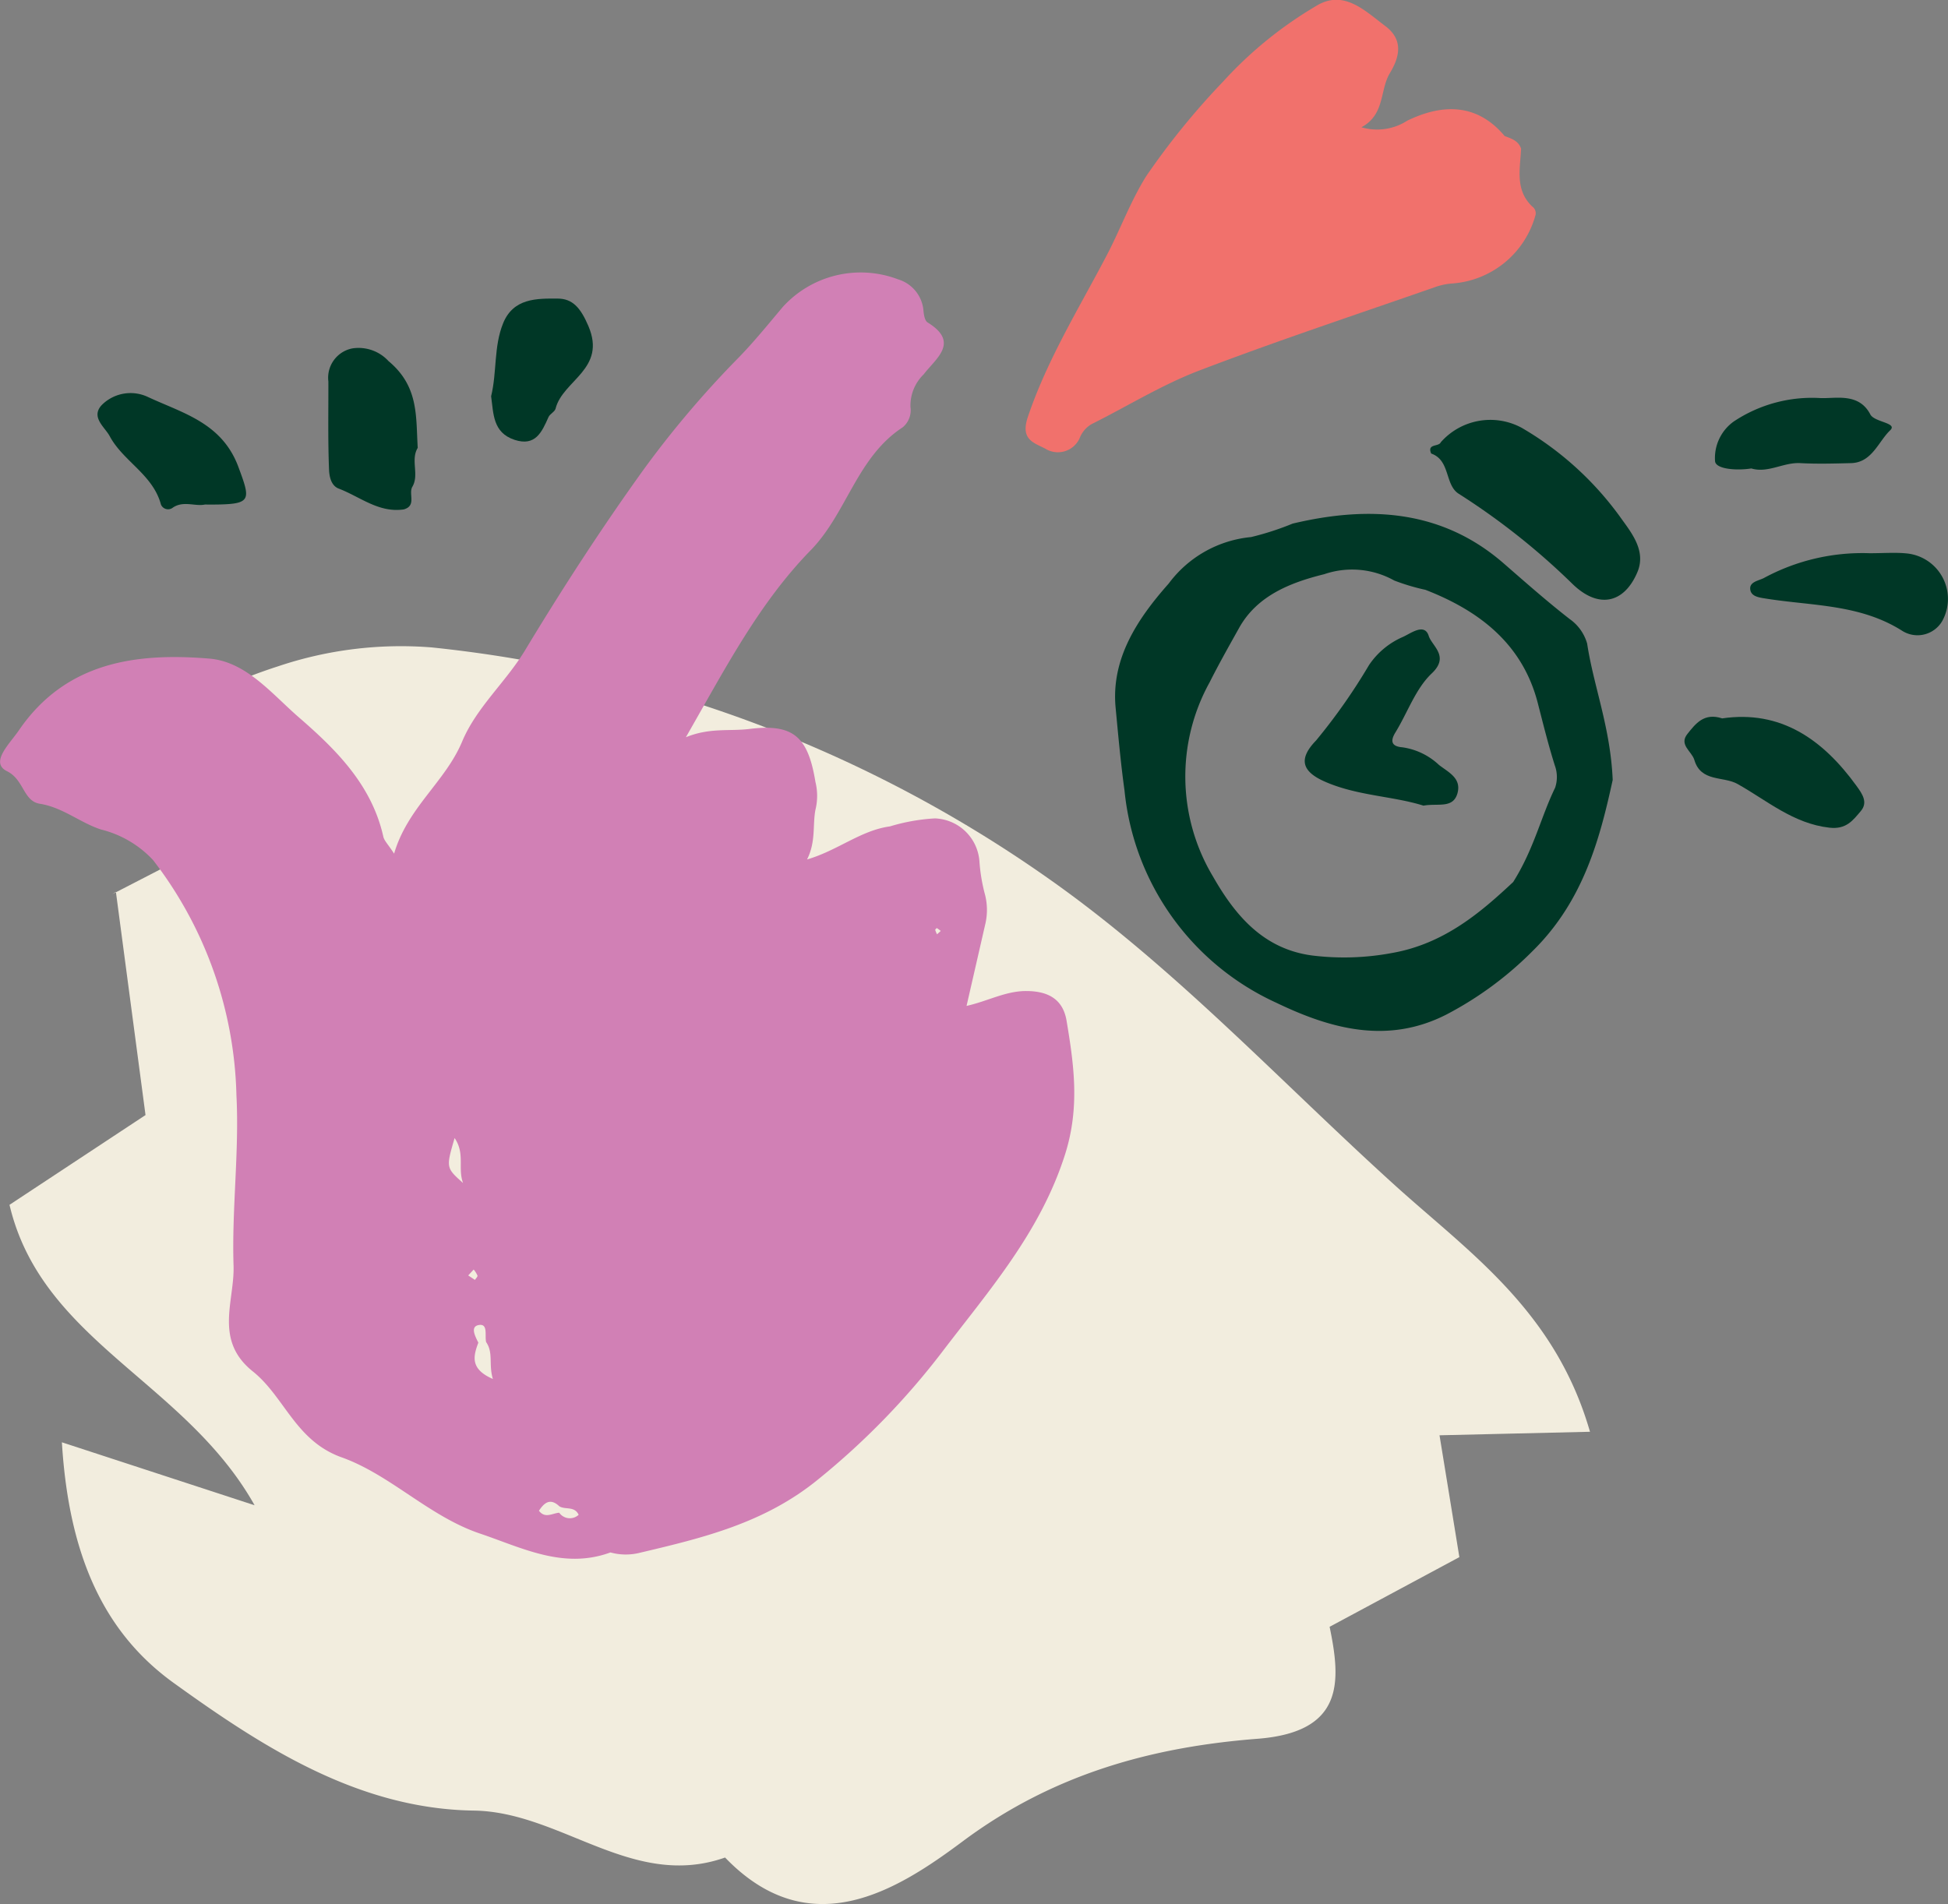
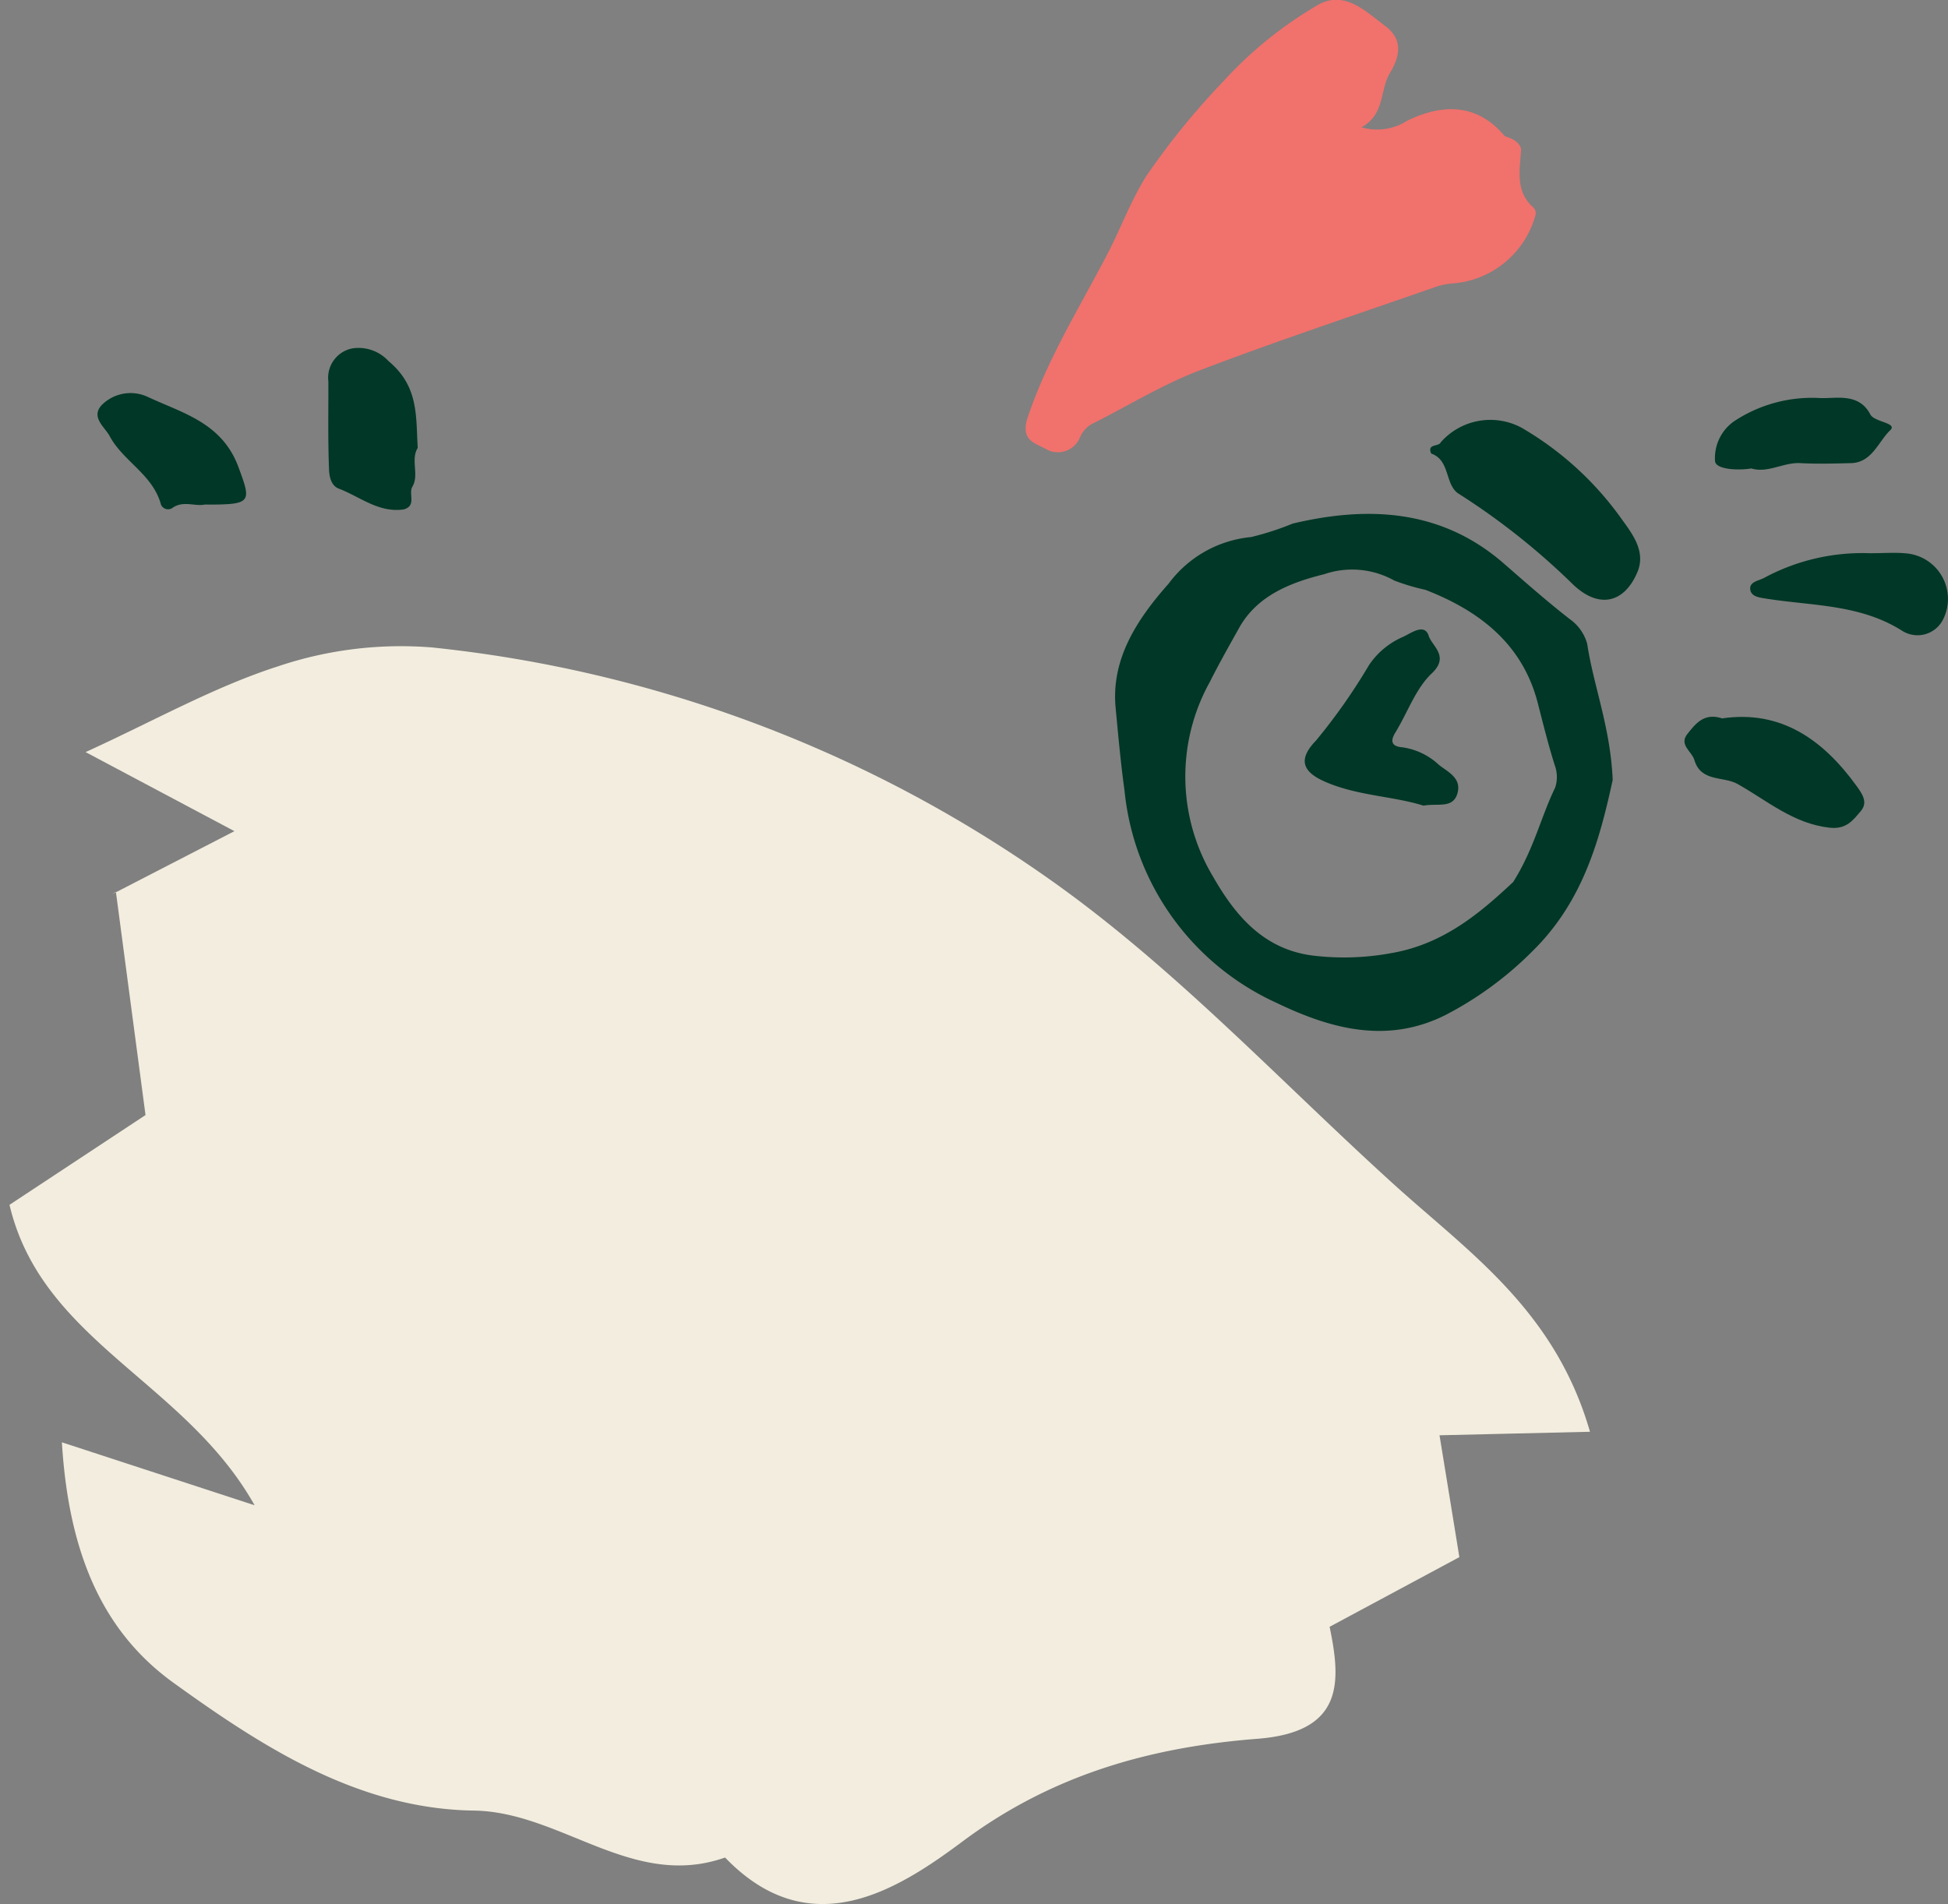
<svg xmlns="http://www.w3.org/2000/svg" width="100%" height="100%" viewBox="0 0 117.803 115.165">
  <rect x="0" y="0" width="117.803" height="115.165" fill="#808080" stroke="none" />
  <g id="Group_94" data-name="Group 94" transform="translate(-865.491 -4327.138)">
    <path id="Path_130" data-name="Path 130" d="M872.286,4381.219l7.382-3.808-9-4.782c4.171-1.906,7.776-3.947,11.637-5.188a23.3,23.3,0,0,1,9.3-1.143,78.785,78.785,0,0,1,37.321,14c7.57,5.328,14.006,12.274,20.918,18.531,4.493,4.067,9.69,7.583,11.8,14.91l-9.1.213c.378,2.316.746,4.565,1.2,7.37l-7.846,4.214c.686,3.3.894,6.364-4.353,6.772-6.357.494-12.351,2.112-17.846,6.212-3.952,2.947-9.228,6.3-14.36.971-5.59,1.97-9.91-2.763-15.19-2.839-6.988-.1-12.766-3.839-18.147-7.716-4.184-3.015-6.348-7.632-6.768-14.56l11.653,3.808c-4.21-7.5-12.874-9.906-14.821-18.172l8.225-5.429c-.632-4.762-1.211-9.13-1.791-13.5Z" fill="#f2edde" />
    <g id="Group_93" data-name="Group 93">
      <g id="Group_92" data-name="Group 92">
        <path id="Path_131" data-name="Path 131" d="M957.477,4336.13c-.054,1.221-.382,2.492.675,3.5a.492.492,0,0,1,.186.555,5.636,5.636,0,0,1-5.032,4.1,3.951,3.951,0,0,0-.978.2c-4.785,1.672-9.6,3.262-14.333,5.073-2.251.861-4.335,2.156-6.5,3.238a1.681,1.681,0,0,0-.721.862,1.444,1.444,0,0,1-2.073.617c-.673-.358-1.519-.53-1.053-1.914,1.176-3.49,3.1-6.581,4.782-9.8.819-1.566,1.416-3.221,2.37-4.758a45.178,45.178,0,0,1,4.659-5.733,24.24,24.24,0,0,1,5.625-4.571c1.667-1.029,2.959.3,4.182,1.215,1.048.787.924,1.779.279,2.842-.626,1.032-.28,2.5-1.723,3.28a3.359,3.359,0,0,0,2.773-.4c2.1-1.015,4.2-1.082,5.89.931C956.9,4335.523,957.317,4335.653,957.477,4336.13Z" fill="#f1716c" />
        <path id="Path_132" data-name="Path 132" d="M952.621,4353.888a3.992,3.992,0,0,1,4.885-.878,19.325,19.325,0,0,1,5.927,5.348c.658.932,1.641,2.055,1.076,3.39-.8,1.886-2.356,2.246-3.939.695A42.219,42.219,0,0,0,953.7,4357c-.845-.54-.494-2.025-1.659-2.429C951.773,4353.954,952.5,4354.178,952.621,4353.888Z" fill="#003726" />
        <path id="Path_133" data-name="Path 133" d="M889.913,4357.949c-1.516.226-2.648-.767-3.936-1.257-.481-.183-.573-.766-.588-1.153-.072-1.774-.035-3.552-.04-5.328a1.807,1.807,0,0,1,1.452-2,2.459,2.459,0,0,1,2.184.767c1.848,1.539,1.65,3.356,1.768,5.249-.458.751.13,1.657-.354,2.4l.009-.009C890.207,4357.051,890.674,4357.729,889.913,4357.949Z" fill="#003726" />
        <path id="Path_134" data-name="Path 134" d="M969.638,4370.59c3.542-.518,6.086,1.27,8.122,4.081.351.485.711,1,.257,1.53-.473.556-.874,1.116-1.894,1-2.192-.248-3.782-1.651-5.562-2.647-.857-.479-2.211-.1-2.606-1.45-.154-.527-.952-.913-.416-1.579C968.029,4370.916,968.535,4370.229,969.638,4370.59Z" fill="#003726" />
-         <path id="Path_135" data-name="Path 135" d="M895.191,4351.106c.358-1.466.152-3,.725-4.414.621-1.53,2.047-1.5,3.29-1.494.9,0,1.387.538,1.865,1.655,1.12,2.616-1.548,3.279-1.982,5-.048.193-.339.315-.427.51-.4.9-.789,1.8-2.062,1.376C895.286,4353.3,895.337,4352.149,895.191,4351.106Z" fill="#003726" />
        <path id="Path_136" data-name="Path 136" d="M877.882,4357.655c-.589.126-1.289-.245-1.93.18a.467.467,0,0,1-.727-.177c-.481-1.814-2.286-2.615-3.1-4.139-.292-.547-1.162-1.143-.485-1.878a2.459,2.459,0,0,1,2.8-.49c2.1.98,4.474,1.555,5.467,4.229.727,1.959.808,2.239-1.264,2.274C878.41,4357.658,878.182,4357.655,877.882,4357.655Z" fill="#003726" />
        <path id="Path_137" data-name="Path 137" d="M978.56,4360.6c.856,0,1.545-.057,2.221.011a2.764,2.764,0,0,1,2.169,4.082,1.73,1.73,0,0,1-2.4.616c-2.552-1.631-5.448-1.517-8.234-1.96-.415-.065-.894-.116-.973-.514-.1-.494.464-.563.8-.726A12.518,12.518,0,0,1,978.56,4360.6Z" fill="#003726" />
-         <path id="Path_138" data-name="Path 138" d="M971.4,4355.472c-.849.137-2.138.056-2.193-.432a2.714,2.714,0,0,1,1.137-2.412,8.533,8.533,0,0,1,5.222-1.413c.92.045,2.334-.349,3.03.989.248.478,1.68.506,1.2.962-.715.683-1.1,1.952-2.363,1.984-1.023.025-2.05.056-3.07,0S972.4,4355.776,971.4,4355.472Z" fill="#003726" />
-         <path id="Path_139" data-name="Path 139" d="M929.991,4388.881c-.22-1.319-1.127-1.794-2.429-1.8-1.252-.006-2.329.61-3.62.9.4-1.745.774-3.377,1.147-5.009a3.743,3.743,0,0,0-.023-1.691,10.7,10.7,0,0,1-.341-1.98,2.8,2.8,0,0,0-2.7-2.662,11.635,11.635,0,0,0-2.717.484c-1.765.241-3.151,1.456-5.012,2,.545-1.083.329-2.066.507-3a3.538,3.538,0,0,0,0-1.693c-.45-2.753-1.349-3.533-4-3.2-1.189.148-2.384-.092-3.834.5,2.393-4.182,4.424-8.11,7.555-11.318,2.173-2.226,2.787-5.622,5.557-7.428a1.338,1.338,0,0,0,.47-1.223,2.627,2.627,0,0,1,.8-1.981c.719-.95,2.205-1.929.235-3.139-.176-.108-.234-.494-.253-.758a2.162,2.162,0,0,0-1.533-1.849,6.361,6.361,0,0,0-6.97,1.67c-.873,1.035-1.726,2.094-2.669,3.062a60.106,60.106,0,0,0-5.781,6.819c-2.531,3.524-4.9,7.177-7.14,10.891-1.165,1.927-2.932,3.442-3.8,5.511-1.02,2.443-3.3,3.989-4.116,6.784-.366-.567-.6-.781-.653-1.034-.7-3.118-2.84-5.245-5.109-7.212-1.636-1.419-3.18-3.366-5.411-3.551-4.43-.367-8.694.2-11.525,4.348-.553.811-1.769,1.939-.709,2.464,1.039.515.97,1.808,1.989,1.969,1.378.218,2.428,1.144,3.694,1.556a6.4,6.4,0,0,1,3.142,1.843,24.192,24.192,0,0,1,5.047,14.233c.177,3.424-.286,6.878-.174,10.31.069,2.134-1.2,4.5,1.162,6.389,1.925,1.538,2.575,4.2,5.374,5.2,2.957,1.057,5.281,3.568,8.363,4.609,2.566.867,5.056,2.182,7.894,1.143a3.487,3.487,0,0,0,1.692.04c3.869-.913,7.632-1.8,10.905-4.489a45.284,45.284,0,0,0,7.41-7.612c2.87-3.774,6.006-7.312,7.5-12.065C930.795,4394.09,930.438,4391.557,929.991,4388.881Zm-37.008,7.091c.646.957.177,1.8.51,2.721C892.46,4397.768,892.46,4397.768,892.983,4395.972Zm1.153,7.954a1.441,1.441,0,0,1,.229.367c.019.068-.1.173-.153.261l-.406-.271Zm.282,4.423c-.188-.38-.514-.978.036-1.067.571-.092.34.647.435,1.033.45.65.142,1.341.408,2.231C893.894,4409.937,894.119,4409.154,894.418,4408.349Zm4.892,10.287c-.413.027-.853.373-1.227-.119.321-.489.683-.79,1.235-.269.356.221.915-.029,1.166.513A.783.783,0,0,1,899.31,4418.636Zm22.849-34.986a1.413,1.413,0,0,1-.111-.261c-.007-.031.088-.119.1-.114a2.352,2.352,0,0,1,.233.171Z" fill="#d180b5" />
+         <path id="Path_138" data-name="Path 138" d="M971.4,4355.472c-.849.137-2.138.056-2.193-.432a2.714,2.714,0,0,1,1.137-2.412,8.533,8.533,0,0,1,5.222-1.413c.92.045,2.334-.349,3.03.989.248.478,1.68.506,1.2.962-.715.683-1.1,1.952-2.363,1.984-1.023.025-2.05.056-3.07,0S972.4,4355.776,971.4,4355.472" fill="#003726" />
        <path id="Path_140" data-name="Path 140" d="M961.472,4366.065a2.724,2.724,0,0,0-1.054-1.482c-1.379-1.073-2.683-2.228-4-3.374-3.761-3.27-8.185-3.487-12.758-2.4a17.148,17.148,0,0,1-2.513.814,7.023,7.023,0,0,0-4.978,2.809c-1.919,2.165-3.492,4.564-3.212,7.515.157,1.65.306,3.336.537,5a15.819,15.819,0,0,0,9.183,12.844c3.255,1.566,6.72,2.543,10.306.7a21.133,21.133,0,0,0,5.226-3.865c3.061-3.026,4.047-6.828,4.808-10.313C962.882,4371.128,961.863,4368.655,961.472,4366.065Zm-1.938,8.722c-.855,1.752-1.275,3.7-2.535,5.7-1.939,1.814-4.15,3.727-7.3,4.288a15.71,15.71,0,0,1-4.835.159c-2.978-.383-4.688-2.446-6.02-4.781a11.772,11.772,0,0,1-.2-11.749c.56-1.115,1.181-2.211,1.782-3.288,1.075-1.927,3.053-2.732,5.144-3.247a5.223,5.223,0,0,1,4.237.382,12.7,12.7,0,0,0,1.883.562c3.261,1.267,5.88,3.27,6.8,6.863.324,1.259.635,2.517,1.026,3.758A2.03,2.03,0,0,1,959.534,4374.787Z" fill="#003726" />
        <path id="Path_141" data-name="Path 141" d="M951.574,4375.868c-1.857-.586-4.045-.592-6.009-1.473-1.4-.628-1.522-1.4-.486-2.469a35.459,35.459,0,0,0,3.2-4.558,4.721,4.721,0,0,1,2.026-1.694c.465-.195,1.328-.893,1.587-.071.2.62,1.276,1.231.184,2.265-.982.928-1.464,2.378-2.2,3.573-.368.6-.157.854.437.9a4.059,4.059,0,0,1,2.2,1.066c.587.453,1.358.8,1.12,1.7C953.367,4376.073,952.447,4375.705,951.574,4375.868Z" fill="#003726" />
      </g>
    </g>
  </g>
</svg>